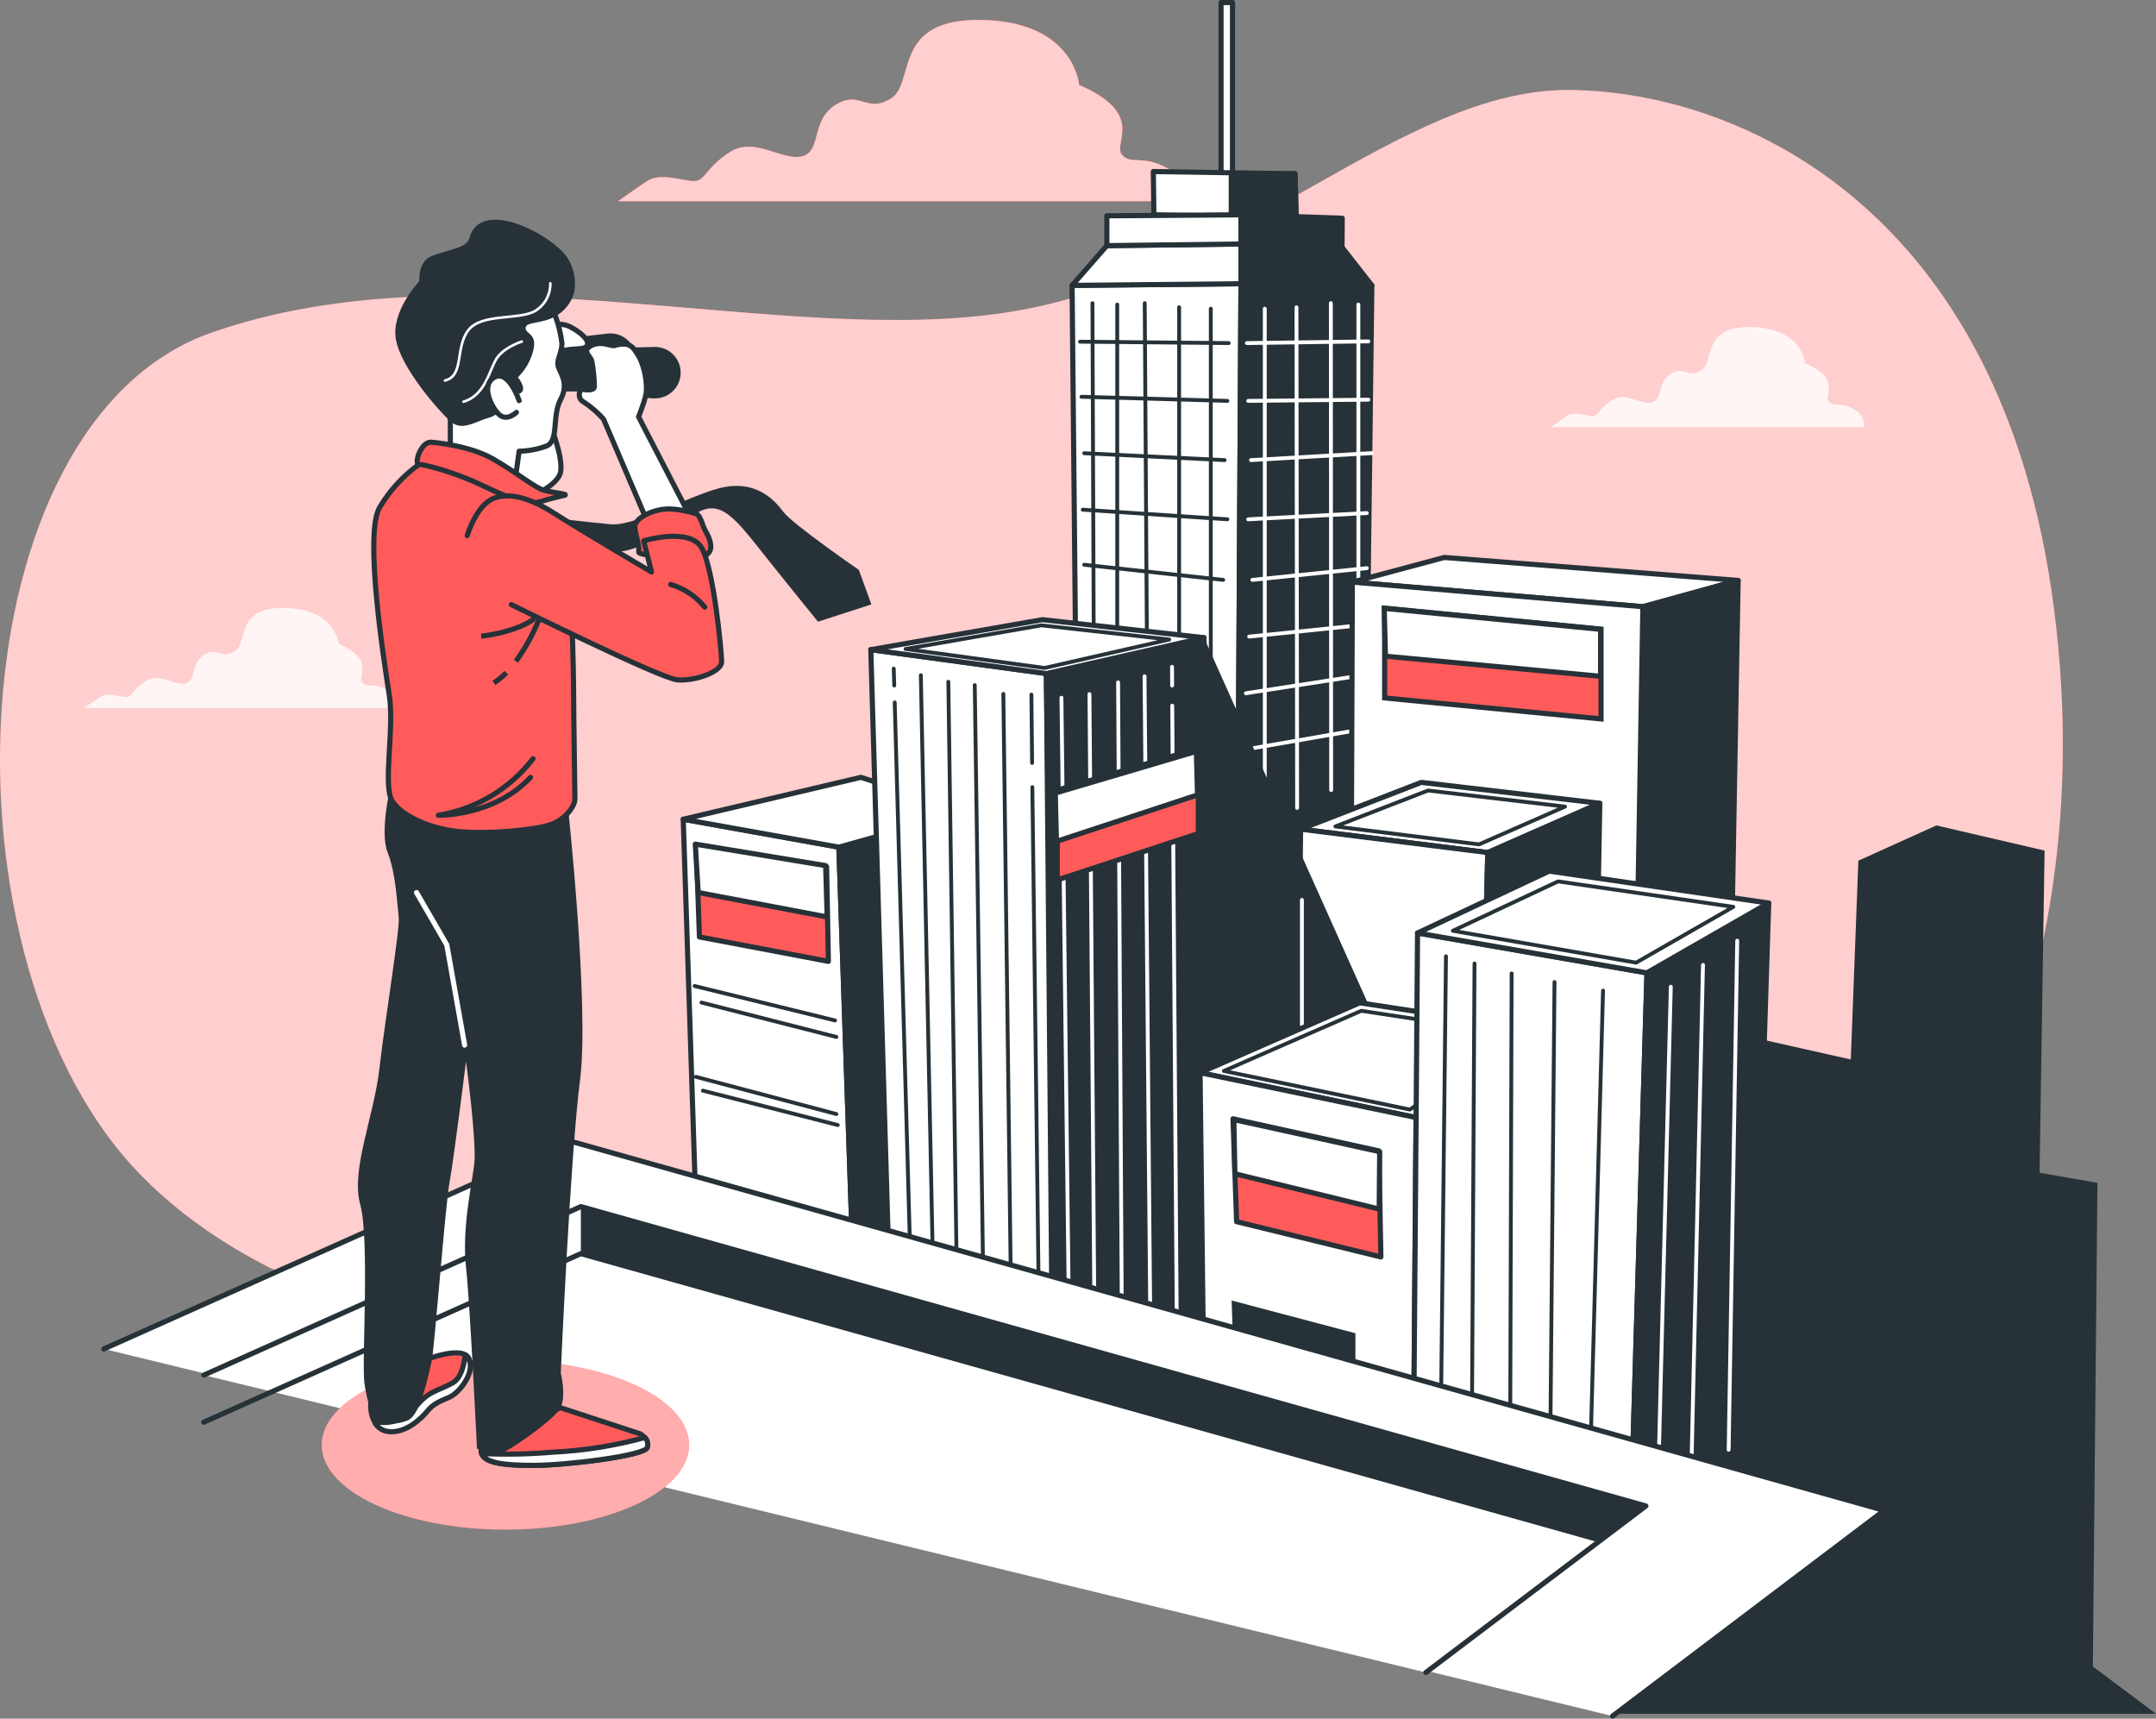
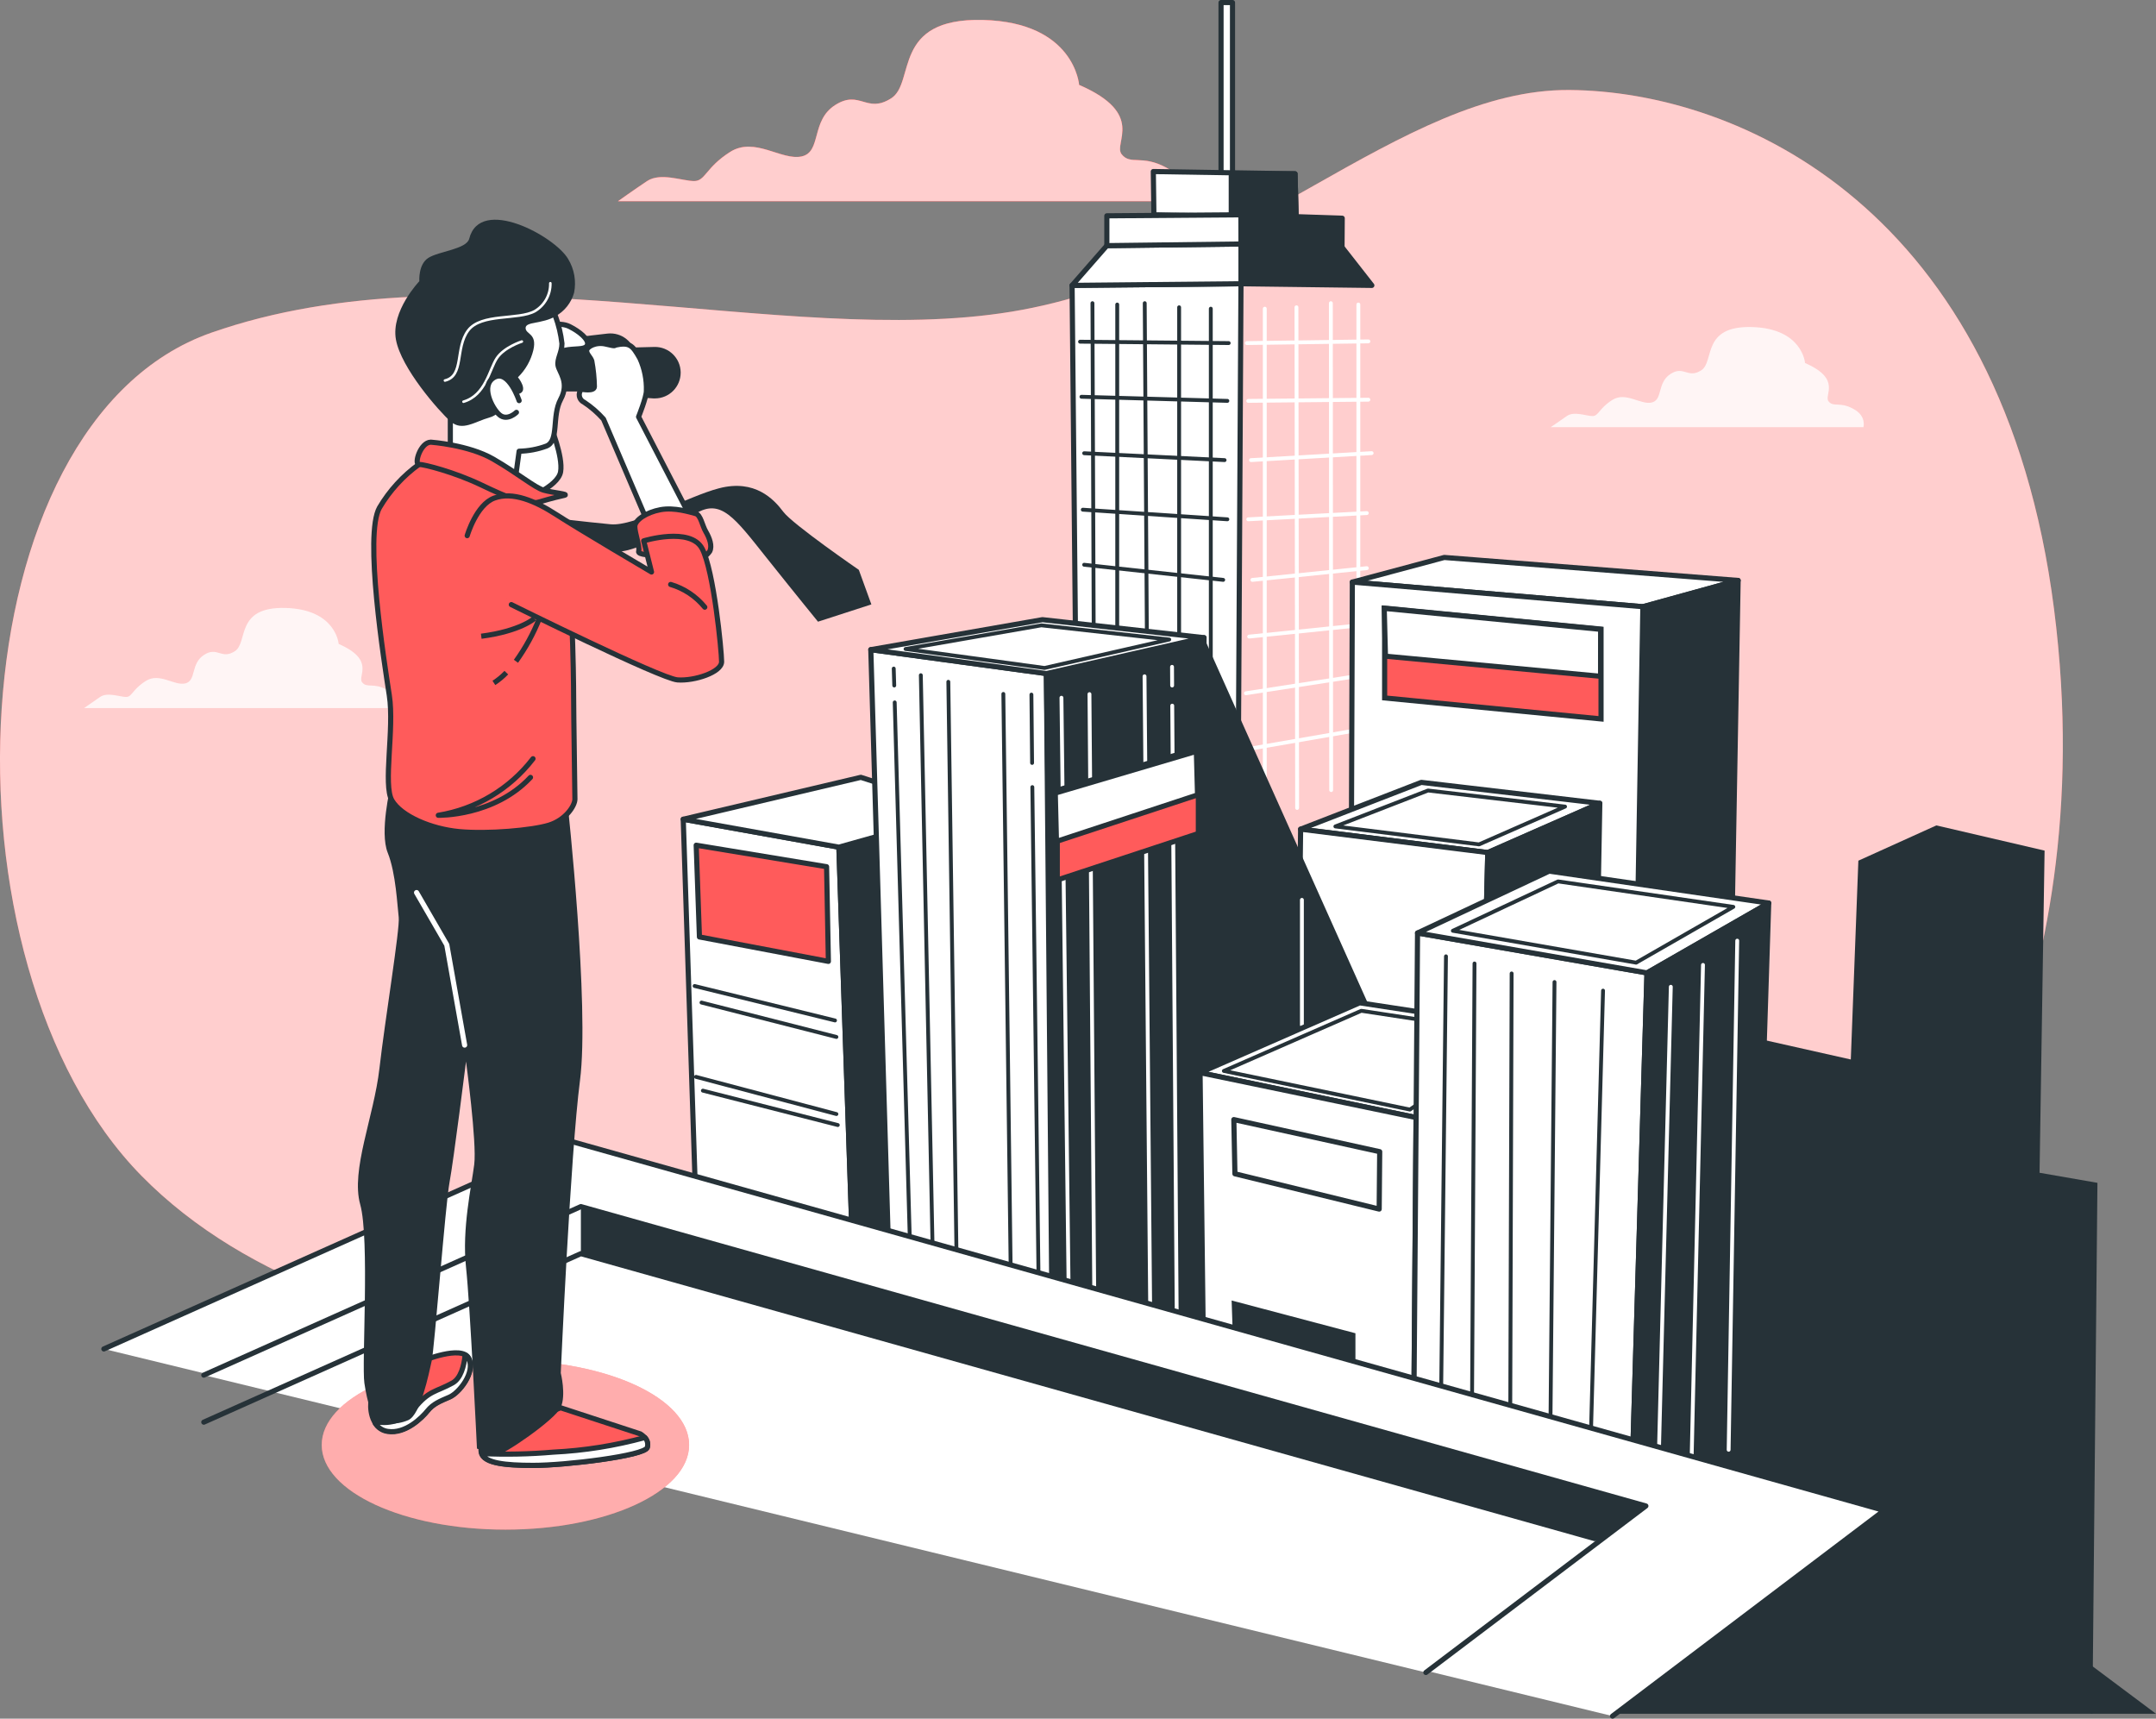
<svg xmlns="http://www.w3.org/2000/svg" id="uuid-4d8560d8-680e-40ef-be5f-dd56a5f926ee" width="419.34" height="334.23" viewBox="0 0 419.34 334.23">
  <rect x="0" y="0" width="419.34" height="334.23" fill="#808080" stroke="none" />
  <defs>
    <style>.uuid-eebfa336-23dc-40f7-8f8c-17aaae427a67,.uuid-a5bad629-485f-4f85-a1c2-44633ded575e,.uuid-2f904424-4be9-48fe-b57b-eb9aa6180603,.uuid-07ce89d3-d3e0-48e9-bbb1-52c454fe0b17,.uuid-a6074b31-0396-4f99-9f53-c861189cca3b,.uuid-9a24f239-1904-47f1-9858-fe673d3c2763,.uuid-3286b0e0-d047-43a4-98f6-d244880ced54,.uuid-130ed1c8-25b2-4d5c-b006-6ca9825ea173,.uuid-500b60b0-223e-4e3c-8883-64db3dc63907{stroke:#263238;}.uuid-eebfa336-23dc-40f7-8f8c-17aaae427a67,.uuid-a5bad629-485f-4f85-a1c2-44633ded575e,.uuid-9a24f239-1904-47f1-9858-fe673d3c2763,.uuid-f9a3d5e1-7379-4db5-be2b-45a7d47ccf68,.uuid-3c264472-5d46-4ca4-96ea-6da589bea955,.uuid-803383eb-f943-4326-8387-a32cfbcd4591{fill:#fff;}.uuid-eebfa336-23dc-40f7-8f8c-17aaae427a67,.uuid-2f904424-4be9-48fe-b57b-eb9aa6180603,.uuid-f084d51a-9605-4e05-886f-2caeb32fdf6a,.uuid-95f09f3d-8959-4fad-bf23-c1960a49f856,.uuid-07ce89d3-d3e0-48e9-bbb1-52c454fe0b17,.uuid-9a24f239-1904-47f1-9858-fe673d3c2763,.uuid-130ed1c8-25b2-4d5c-b006-6ca9825ea173,.uuid-146e2e9f-e62e-47be-8e8d-27d48a91b8dc,.uuid-500b60b0-223e-4e3c-8883-64db3dc63907{stroke-linecap:round;stroke-linejoin:round;}.uuid-eebfa336-23dc-40f7-8f8c-17aaae427a67,.uuid-95f09f3d-8959-4fad-bf23-c1960a49f856,.uuid-07ce89d3-d3e0-48e9-bbb1-52c454fe0b17{stroke-width:.75px;}.uuid-a5bad629-485f-4f85-a1c2-44633ded575e,.uuid-a6074b31-0396-4f99-9f53-c861189cca3b,.uuid-3286b0e0-d047-43a4-98f6-d244880ced54{stroke-miterlimit:10;}.uuid-2f904424-4be9-48fe-b57b-eb9aa6180603,.uuid-3286b0e0-d047-43a4-98f6-d244880ced54,.uuid-1910be7b-7b91-4c02-84f8-32946e38a747{fill:#ff5b5b;}.uuid-e1072279-d0b3-4cc0-91c5-a240271f7ed1,.uuid-500b60b0-223e-4e3c-8883-64db3dc63907{fill:#263238;}.uuid-f084d51a-9605-4e05-886f-2caeb32fdf6a{stroke-width:.5px;}.uuid-f084d51a-9605-4e05-886f-2caeb32fdf6a,.uuid-95f09f3d-8959-4fad-bf23-c1960a49f856,.uuid-07ce89d3-d3e0-48e9-bbb1-52c454fe0b17,.uuid-a6074b31-0396-4f99-9f53-c861189cca3b,.uuid-130ed1c8-25b2-4d5c-b006-6ca9825ea173,.uuid-146e2e9f-e62e-47be-8e8d-27d48a91b8dc{fill:none;}.uuid-f084d51a-9605-4e05-886f-2caeb32fdf6a,.uuid-95f09f3d-8959-4fad-bf23-c1960a49f856,.uuid-146e2e9f-e62e-47be-8e8d-27d48a91b8dc{stroke:#fff;}.uuid-f9a3d5e1-7379-4db5-be2b-45a7d47ccf68{opacity:.7;}.uuid-f9a3d5e1-7379-4db5-be2b-45a7d47ccf68,.uuid-3c264472-5d46-4ca4-96ea-6da589bea955,.uuid-803383eb-f943-4326-8387-a32cfbcd4591{isolation:isolate;}.uuid-3c264472-5d46-4ca4-96ea-6da589bea955{opacity:.8;}.uuid-803383eb-f943-4326-8387-a32cfbcd4591{opacity:.5;}</style>
  </defs>
  <g id="uuid-9efa3d5c-550a-4ebf-8bca-60a52bed06c7">
    <path class="uuid-1910be7b-7b91-4c02-84f8-32946e38a747" d="M372.38,241.44s37.13-44.87,27.13-123-61.4-100.68-94.24-100.94-64.23,35.83-108.53,43.11-105.7-13.39-155.64,4.09-54.26,122.59-13.56,163.98c40.7,41.39,127.08,39.76,178.5,29.37,51.42-10.39,128.5,31.14,166.34-16.61Z" />
    <path class="uuid-f9a3d5e1-7379-4db5-be2b-45a7d47ccf68" d="M372.38,241.44s37.13-44.87,27.13-123-61.4-100.68-94.24-100.94-64.23,35.83-108.53,43.11-105.7-13.39-155.64,4.09-54.26,122.59-13.56,163.98c40.7,41.39,127.08,39.76,178.5,29.37,51.42-10.39,128.5,31.14,166.34-16.61Z" />
  </g>
  <g id="uuid-61093446-05c9-48bc-986b-2d3d4f133993">
    <path class="uuid-1910be7b-7b91-4c02-84f8-32946e38a747" d="M226.87,32.61c-4.79-2.61-7-.44-8.71-2.61s4.79-7.84-8.27-13.49c0,0-.87-12.19-18.71-12.63s-13.06,12.19-17.85,15.24-6.09-1.74-10.88,1.3-2.61,9.14-6.53,10-9.14-3.91-13.92-.87-4.79,5.66-7,5.66-6.53-1.74-9.14,0-5.66,3.92-5.66,3.92h110.15s1.3-3.91-3.48-6.52Z" />
    <path class="uuid-1910be7b-7b91-4c02-84f8-32946e38a747" d="M226.87,32.61c-4.79-2.61-7-.44-8.71-2.61s4.79-7.84-8.27-13.49c0,0-.87-12.19-18.71-12.63s-13.06,12.19-17.85,15.24-6.09-1.74-10.88,1.3-2.61,9.14-6.53,10-9.14-3.91-13.92-.87-4.79,5.66-7,5.66-6.53-1.74-9.14,0-5.66,3.92-5.66,3.92h110.15s1.3-3.91-3.48-6.52Z" />
    <path class="uuid-f9a3d5e1-7379-4db5-be2b-45a7d47ccf68" d="M226.87,32.61c-4.79-2.61-7-.44-8.71-2.61s4.79-7.84-8.27-13.49c0,0-.87-12.19-18.71-12.63s-13.06,12.19-17.85,15.24-6.09-1.74-10.88,1.3-2.61,9.14-6.53,10-9.14-3.91-13.92-.87-4.79,5.66-7,5.66-6.53-1.74-9.14,0-5.66,3.92-5.66,3.92h110.15s1.3-3.91-3.48-6.52Z" />
    <path class="uuid-3c264472-5d46-4ca4-96ea-6da589bea955" d="M360.45,79.5c-2.64-1.45-3.84-.24-4.8-1.45s2.64-4.32-4.57-7.45c0,0-.48-6.73-10.34-7s-7.21,6.73-9.85,8.42-3.37-1-6,.72-1.44,5-3.61,5.53-5.05-2.17-7.69-.49-2.64,3.13-3.85,3.13-3.6-1-5,0-3.13,2.16-3.13,2.16h60.82s.67-2.18-1.98-3.57Z" />
    <path class="uuid-3c264472-5d46-4ca4-96ea-6da589bea955" d="M75.24,134.13c-2.64-1.44-3.85-.24-4.81-1.44s2.65-4.33-4.56-7.46c0,0-.48-6.73-10.34-7s-7.21,6.73-9.86,8.42-3.36-1-6,.72-1.45,5-3.61,5.53-5-2.17-7.69-.48-2.65,3.12-3.85,3.12-3.6-1-5.05,0-3.12,2.16-3.12,2.16h60.81s.73-2.13-1.92-3.57Z" />
  </g>
  <g id="uuid-a1b63fc7-e474-4af6-9440-962ac80069f5">
    <polygon class="uuid-9a24f239-1904-47f1-9858-fe673d3c2763" points="210.13 222.03 208.52 55.5 241.37 55.18 240.41 227.51 210.13 222.03" />
    <line class="uuid-07ce89d3-d3e0-48e9-bbb1-52c454fe0b17" x1="212.48" y1="58.96" x2="212.74" y2="126.96" />
    <line class="uuid-07ce89d3-d3e0-48e9-bbb1-52c454fe0b17" x1="217.3" y1="59.22" x2="217.3" y2="141.95" />
    <line class="uuid-07ce89d3-d3e0-48e9-bbb1-52c454fe0b17" x1="222.65" y1="58.96" x2="223.19" y2="143.02" />
    <line class="uuid-07ce89d3-d3e0-48e9-bbb1-52c454fe0b17" x1="229.34" y1="59.76" x2="229.34" y2="141.95" />
    <line class="uuid-07ce89d3-d3e0-48e9-bbb1-52c454fe0b17" x1="235.5" y1="60.03" x2="235.5" y2="203.27" />
    <line class="uuid-07ce89d3-d3e0-48e9-bbb1-52c454fe0b17" x1="210.07" y1="66.45" x2="238.98" y2="66.72" />
    <line class="uuid-07ce89d3-d3e0-48e9-bbb1-52c454fe0b17" x1="210.34" y1="77.16" x2="238.72" y2="77.96" />
    <line class="uuid-07ce89d3-d3e0-48e9-bbb1-52c454fe0b17" x1="210.87" y1="88.14" x2="238.18" y2="89.48" />
    <line class="uuid-07ce89d3-d3e0-48e9-bbb1-52c454fe0b17" x1="210.6" y1="99.12" x2="238.72" y2="100.99" />
    <line class="uuid-07ce89d3-d3e0-48e9-bbb1-52c454fe0b17" x1="210.87" y1="109.83" x2="237.91" y2="112.77" />
-     <polygon class="uuid-500b60b0-223e-4e3c-8883-64db3dc63907" points="241.37 55.18 266.82 55.5 264.89 210.44 240.41 227.51 241.37 55.18" />
    <line class="uuid-95f09f3d-8959-4fad-bf23-c1960a49f856" x1="264.2" y1="59.22" x2="264.2" y2="141.95" />
    <line class="uuid-95f09f3d-8959-4fad-bf23-c1960a49f856" x1="258.85" y1="58.96" x2="258.91" y2="153.65" />
    <line class="uuid-95f09f3d-8959-4fad-bf23-c1960a49f856" x1="252.16" y1="59.76" x2="252.29" y2="157.12" />
    <line class="uuid-95f09f3d-8959-4fad-bf23-c1960a49f856" x1="246" y1="60.03" x2="246" y2="203.27" />
    <line class="uuid-95f09f3d-8959-4fad-bf23-c1960a49f856" x1="266.15" y1="66.39" x2="242.52" y2="66.72" />
    <line class="uuid-95f09f3d-8959-4fad-bf23-c1960a49f856" x1="266.15" y1="77.73" x2="242.78" y2="77.96" />
    <line class="uuid-95f09f3d-8959-4fad-bf23-c1960a49f856" x1="266.78" y1="88.12" x2="243.32" y2="89.48" />
    <line class="uuid-95f09f3d-8959-4fad-bf23-c1960a49f856" x1="265.84" y1="99.78" x2="242.78" y2="100.99" />
    <line class="uuid-95f09f3d-8959-4fad-bf23-c1960a49f856" x1="265.84" y1="110.49" x2="243.59" y2="112.77" />
    <line class="uuid-95f09f3d-8959-4fad-bf23-c1960a49f856" x1="265.21" y1="121.52" x2="242.96" y2="123.8" />
    <line class="uuid-95f09f3d-8959-4fad-bf23-c1960a49f856" x1="265.21" y1="131.28" x2="242.33" y2="134.82" />
    <line class="uuid-95f09f3d-8959-4fad-bf23-c1960a49f856" x1="264.2" y1="141.95" x2="241.7" y2="145.85" />
    <rect class="uuid-9a24f239-1904-47f1-9858-fe673d3c2763" x="237.49" y=".5" width="2.23" height="35.12" />
    <polygon class="uuid-9a24f239-1904-47f1-9858-fe673d3c2763" points="224.43 41.77 224.32 33.36 251.88 33.8 252.1 42.33 224.43 41.77" />
    <polygon class="uuid-500b60b0-223e-4e3c-8883-64db3dc63907" points="239.48 41.99 239.48 33.8 251.88 33.8 252.1 42.33 239.48 41.99" />
    <polygon class="uuid-9a24f239-1904-47f1-9858-fe673d3c2763" points="208.52 55.5 215.28 47.77 241.37 47.45 241.37 55.18 208.52 55.5" />
    <polygon class="uuid-500b60b0-223e-4e3c-8883-64db3dc63907" points="241.37 47.45 261.02 48.09 266.82 55.5 241.37 55.18 241.37 47.45" />
    <polygon class="uuid-9a24f239-1904-47f1-9858-fe673d3c2763" points="215.28 47.77 215.28 41.97 241.36 41.77 241.37 47.45 215.28 47.77" />
    <polygon class="uuid-500b60b0-223e-4e3c-8883-64db3dc63907" points="241.36 41.77 261.06 42.44 261.02 48.09 241.37 47.45 241.36 41.77" />
    <polygon class="uuid-e1072279-d0b3-4cc0-91c5-a240271f7ed1" points="340.4 201.64 359.98 206.04 361.45 167.38 376.62 160.52 397.67 165.42 396.69 228.07 407.95 230.03 406.97 333.28 351.66 315.69 307.12 302.47 340.4 201.64" />
    <polygon class="uuid-9a24f239-1904-47f1-9858-fe673d3c2763" points="263.03 113.2 319.54 117.99 338.06 112.88 280.91 108.41 263.03 113.2" />
    <polygon class="uuid-500b60b0-223e-4e3c-8883-64db3dc63907" points="319.54 117.99 317.94 211.85 336.46 203.23 338.06 112.88 319.54 117.99" />
    <polygon class="uuid-9a24f239-1904-47f1-9858-fe673d3c2763" points="263.03 113.2 262.71 200.04 317.94 211.85 319.54 117.99 263.03 113.2" />
    <polygon class="uuid-3286b0e0-d047-43a4-98f6-d244880ced54" points="311.4 139.81 269.31 135.73 269.31 118.27 311.4 122.35 311.4 139.81" />
    <polygon class="uuid-9a24f239-1904-47f1-9858-fe673d3c2763" points="252.97 161.25 289.37 165.8 311.16 156.22 276.44 152.15 252.97 161.25" />
    <polygon class="uuid-eebfa336-23dc-40f7-8f8c-17aaae427a67" points="259.73 160.72 287.67 164.21 304.4 156.86 277.75 153.73 259.73 160.72" />
    <polygon class="uuid-9a24f239-1904-47f1-9858-fe673d3c2763" points="252.97 161.25 252.02 235 287.45 244.57 289.37 165.8 252.97 161.25" />
    <polygon class="uuid-500b60b0-223e-4e3c-8883-64db3dc63907" points="289.37 165.8 311.16 156.22 309.72 234.76 287.45 244.57 289.37 165.8" />
    <polygon class="uuid-9a24f239-1904-47f1-9858-fe673d3c2763" points="166.26 256.16 163.16 164.75 132.89 159.32 135.8 248.37 166.26 256.16" />
    <line class="uuid-07ce89d3-d3e0-48e9-bbb1-52c454fe0b17" x1="135.1" y1="191.75" x2="162.41" y2="198.45" />
    <line class="uuid-07ce89d3-d3e0-48e9-bbb1-52c454fe0b17" x1="136.44" y1="194.97" x2="162.68" y2="201.66" />
    <line class="uuid-07ce89d3-d3e0-48e9-bbb1-52c454fe0b17" x1="136.71" y1="212.1" x2="162.95" y2="218.79" />
    <line class="uuid-07ce89d3-d3e0-48e9-bbb1-52c454fe0b17" x1="135.37" y1="209.42" x2="162.68" y2="216.65" />
    <polygon class="uuid-500b60b0-223e-4e3c-8883-64db3dc63907" points="163.16 164.75 188 157.77 189.16 236.97 166.26 256.16 163.16 164.75" />
    <polygon class="uuid-9a24f239-1904-47f1-9858-fe673d3c2763" points="132.89 159.32 167.43 151.17 188 157.77 163.16 164.75 132.89 159.32" />
    <polygon class="uuid-2f904424-4be9-48fe-b57b-eb9aa6180603" points="135.41 164.37 160.77 168.55 161.12 186.96 136.04 182.21 135.41 164.37" />
-     <polygon class="uuid-9a24f239-1904-47f1-9858-fe673d3c2763" points="135.23 164.16 160.59 168.34 160.88 178.32 135.8 173.57 135.23 164.16" />
    <polygon class="uuid-9a24f239-1904-47f1-9858-fe673d3c2763" points="169.37 126.34 173.19 255.67 205.39 264.59 203.52 130.99 169.37 126.34" />
    <line class="uuid-07ce89d3-d3e0-48e9-bbb1-52c454fe0b17" x1="174.02" y1="136.6" x2="177.12" y2="246.86" />
    <line class="uuid-07ce89d3-d3e0-48e9-bbb1-52c454fe0b17" x1="173.83" y1="130.02" x2="173.93" y2="133.31" />
    <line class="uuid-07ce89d3-d3e0-48e9-bbb1-52c454fe0b17" x1="179.1" y1="131.31" x2="181.49" y2="247.63" />
    <line class="uuid-07ce89d3-d3e0-48e9-bbb1-52c454fe0b17" x1="184.45" y1="132.59" x2="186.11" y2="249.17" />
-     <line class="uuid-07ce89d3-d3e0-48e9-bbb1-52c454fe0b17" x1="189.59" y1="133.24" x2="191.25" y2="249.68" />
    <line class="uuid-07ce89d3-d3e0-48e9-bbb1-52c454fe0b17" x1="195.15" y1="134.95" x2="196.64" y2="252" />
    <line class="uuid-07ce89d3-d3e0-48e9-bbb1-52c454fe0b17" x1="200.79" y1="153.07" x2="202.04" y2="252.25" />
    <line class="uuid-07ce89d3-d3e0-48e9-bbb1-52c454fe0b17" x1="200.61" y1="135.08" x2="200.74" y2="148.37" />
    <polygon class="uuid-e1072279-d0b3-4cc0-91c5-a240271f7ed1" points="234.18 124.01 270.92 205.98 270.92 283.42 229.44 266.27 234.18 124.01" />
    <line class="uuid-95f09f3d-8959-4fad-bf23-c1960a49f856" x1="253.22" y1="175" x2="253.22" y2="199.34" />
    <polygon class="uuid-500b60b0-223e-4e3c-8883-64db3dc63907" points="203.52 130.99 234.18 124.01 234.18 272.1 204.69 264.67 203.52 130.99" />
    <line class="uuid-95f09f3d-8959-4fad-bf23-c1960a49f856" x1="228" y1="137.23" x2="228.9" y2="259.94" />
    <line class="uuid-95f09f3d-8959-4fad-bf23-c1960a49f856" x1="227.96" y1="129.68" x2="227.98" y2="133.31" />
    <line class="uuid-95f09f3d-8959-4fad-bf23-c1960a49f856" x1="222.61" y1="131.52" x2="223.75" y2="259.17" />
-     <line class="uuid-95f09f3d-8959-4fad-bf23-c1960a49f856" x1="217.47" y1="132.7" x2="218.21" y2="259.17" />
    <line class="uuid-95f09f3d-8959-4fad-bf23-c1960a49f856" x1="211.9" y1="134.99" x2="212.87" y2="256.5" />
    <line class="uuid-95f09f3d-8959-4fad-bf23-c1960a49f856" x1="206.45" y1="135.69" x2="207.9" y2="255.16" />
    <polygon class="uuid-9a24f239-1904-47f1-9858-fe673d3c2763" points="169.37 126.34 202.75 120.51 234.18 124.01 203.52 130.99 169.37 126.34" />
    <polygon class="uuid-eebfa336-23dc-40f7-8f8c-17aaae427a67" points="176.13 126.21 202.54 121.61 227.42 124.37 203.16 129.9 176.13 126.21" />
    <polygon class="uuid-3286b0e0-d047-43a4-98f6-d244880ced54" points="205.64 153.67 233.08 145.56 233.08 162.09 205.64 171.13 205.64 153.67" />
    <polygon class="uuid-9a24f239-1904-47f1-9858-fe673d3c2763" points="264.45 195.02 233.41 208.61 275.42 217.33 300.15 200.46 264.45 195.02" />
    <polygon class="uuid-eebfa336-23dc-40f7-8f8c-17aaae427a67" points="264.77 196.57 238.04 208.27 274.22 215.78 295.52 201.25 264.77 196.57" />
    <polygon class="uuid-9a24f239-1904-47f1-9858-fe673d3c2763" points="233.41 208.61 234.18 272.1 274.93 282.19 275.42 217.33 233.41 208.61" />
    <polygon class="uuid-e1072279-d0b3-4cc0-91c5-a240271f7ed1" points="239.91 263.53 239.55 252.91 263.63 259.28 263.63 269.9 239.91 263.53" />
-     <polygon class="uuid-2f904424-4be9-48fe-b57b-eb9aa6180603" points="239.82 217.58 268.19 223.82 268.58 244.44 240.52 237.58 239.82 217.58" />
    <polygon class="uuid-9a24f239-1904-47f1-9858-fe673d3c2763" points="275.71 181.44 274.93 282.19 317.23 293.83 320.34 189.2 275.71 181.44" />
    <line class="uuid-07ce89d3-d3e0-48e9-bbb1-52c454fe0b17" x1="281.24" y1="185.98" x2="280.27" y2="273.8" />
    <line class="uuid-07ce89d3-d3e0-48e9-bbb1-52c454fe0b17" x1="286.79" y1="187.37" x2="286.29" y2="276.28" />
    <line class="uuid-07ce89d3-d3e0-48e9-bbb1-52c454fe0b17" x1="294.01" y1="189.31" x2="293.73" y2="279.11" />
    <line class="uuid-07ce89d3-d3e0-48e9-bbb1-52c454fe0b17" x1="302.35" y1="190.98" x2="301.52" y2="281.59" />
    <line class="uuid-07ce89d3-d3e0-48e9-bbb1-52c454fe0b17" x1="311.79" y1="192.65" x2="309.31" y2="283.36" />
    <polygon class="uuid-9a24f239-1904-47f1-9858-fe673d3c2763" points="320.34 189.2 344.01 175.62 301.32 169.41 275.71 181.44 320.34 189.2" />
    <polygon class="uuid-eebfa336-23dc-40f7-8f8c-17aaae427a67" points="318.22 187.21 337.13 176.36 303.04 171.41 282.58 181.01 318.22 187.21" />
    <polygon class="uuid-500b60b0-223e-4e3c-8883-64db3dc63907" points="344.01 175.62 340.13 296.81 317.23 293.83 320.34 189.2 344.01 175.62" />
    <line class="uuid-95f09f3d-8959-4fad-bf23-c1960a49f856" x1="324.97" y1="191.9" x2="322.47" y2="289.73" />
    <line class="uuid-95f09f3d-8959-4fad-bf23-c1960a49f856" x1="331.23" y1="187.65" x2="329.01" y2="284.07" />
    <line class="uuid-95f09f3d-8959-4fad-bf23-c1960a49f856" x1="337.89" y1="182.93" x2="336.22" y2="281.94" />
    <polygon class="uuid-a5bad629-485f-4f85-a1c2-44633ded575e" points="205.25 154.23 232.69 146.12 232.92 154.59 205.48 163.63 205.25 154.23" />
    <polygon class="uuid-a5bad629-485f-4f85-a1c2-44633ded575e" points="311.31 131.52 269.47 127.61 269.23 118.31 311.32 122.39 311.31 131.52" />
    <polygon class="uuid-9a24f239-1904-47f1-9858-fe673d3c2763" points="239.98 217.73 268.35 223.97 268.25 235.13 240.19 228.27 239.98 217.73" />
  </g>
  <g id="uuid-8439de28-8c6d-4db9-b005-bfa76eb41787">
    <polyline class="uuid-9a24f239-1904-47f1-9858-fe673d3c2763" points="20.2 262.33 110.74 221.87 366.47 293.74 313.64 333.73" />
    <polyline class="uuid-9a24f239-1904-47f1-9858-fe673d3c2763" points="39.64 267.42 112.98 234.65 320.12 292.87 277.33 325.25" />
    <polyline class="uuid-e1072279-d0b3-4cc0-91c5-a240271f7ed1" points="112.98 234.65 112.98 243.8 310.65 299.67 320.12 292.87 116.12 235.83" />
    <polyline class="uuid-130ed1c8-25b2-4d5c-b006-6ca9825ea173" points="39.64 276.57 112.98 243.8 310.16 299.21" />
    <polygon class="uuid-e1072279-d0b3-4cc0-91c5-a240271f7ed1" points="419.34 333.28 366.47 293.74 314.22 333.28 419.34 333.28" />
    <ellipse class="uuid-1910be7b-7b91-4c02-84f8-32946e38a747" cx="98.3" cy="281" rx="35.73" ry="16.47" />
    <ellipse class="uuid-803383eb-f943-4326-8387-a32cfbcd4591" cx="98.3" cy="281" rx="35.73" ry="16.47" />
    <path class="uuid-9a24f239-1904-47f1-9858-fe673d3c2763" d="M107.04,82.74s2.5,6,2,9-7.24,5.5-8.24,6-6.24-1.75-6.24-7.5,9.48-12.24,12.48-7.5Z" />
    <path class="uuid-e1072279-d0b3-4cc0-91c5-a240271f7ed1" d="M104.11,66.5l14.06-1.63c2.75-.3,5.21,1.68,5.51,4.43,0,.02,0,.04,0,.06h0c.23,2.75-1.82,5.17-4.57,5.4-.09,0-.18.01-.27.01l-13,.27-1.74-8.54Z" />
    <path class="uuid-9a24f239-1904-47f1-9858-fe673d3c2763" d="M105.77,63.5s3-1,5,0,3.75,2.5,3.5,3.5-1.75.75-3.75,1-4.15,1.63-4.57.57-.18-5.07-.18-5.07Z" />
    <path class="uuid-e1072279-d0b3-4cc0-91c5-a240271f7ed1" d="M113.15,67.83l14.15-.36c2.76-.05,5.04,2.15,5.09,4.91,0,.03,0,.06,0,.09h0c0,2.76-2.23,5-4.99,5.01-.11,0-.21,0-.32,0l-13-.91-.93-8.73Z" />
    <path class="uuid-e1072279-d0b3-4cc0-91c5-a240271f7ed1" d="M107.69,67.83l7.22.16c.94.73,1.52,1.82,1.61,3,.01,1.73-.21,3.46-.65,5.14h-7.7c-1.05-.82-1.83-1.94-2.24-3.21-.64-2.05,1.76-5.09,1.76-5.09Z" />
    <path class="uuid-e1072279-d0b3-4cc0-91c5-a240271f7ed1" d="M105.04,100.44s9.09,1.09,13.74,1.52,15.16-5.48,21.06-7c7-1.83,10.69,2.14,12.52,4.58s14.68,11.28,14.68,11.28l2.44,6.72-10.38,3.36s-4-4.89-10.08-12.52-8.8-11.51-13.71-8.5-11.93,8.5-17.43,7.28-12.84-6.72-12.84-6.72Z" />
    <path class="uuid-2f904424-4be9-48fe-b57b-eb9aa6180603" d="M109.04,273.77l.72.24,14.78,4.84s1.87,1.06,1.33,2.67-16,3.47-22.17,3.47-10.15-.53-10.15-2.94,15.49-8.28,15.49-8.28Z" />
    <path class="uuid-9a24f239-1904-47f1-9858-fe673d3c2763" d="M125.9,281.5c.2-.68.03-1.42-.46-1.94-5.83,1.59-11.81,2.55-17.84,2.84-4.62.4-9.27.49-13.9.28.69,1.85,4.48,2.29,10,2.29,6.17.02,21.67-1.85,22.2-3.47Z" />
    <path class="uuid-2f904424-4be9-48fe-b57b-eb9aa6180603" d="M82.09,264.69s7.74-3.21,9.08-.54-1.87,6.68-3.74,7.48-3.21,1.34-4.27,2.67-4.28,4.55-7.75,4-3.48-5.07-3.21-5.88,9.89-7.73,9.89-7.73Z" />
    <path class="uuid-9a24f239-1904-47f1-9858-fe673d3c2763" d="M90.47,263.5c-.22,2.17-.85,4.55-2.44,5.44-3.21,1.78-4.63,1.42-7.48,5-1.79,2.1-4.57,3.08-7.28,2.56l-.32.23c.53.89,1.43,1.5,2.46,1.64,3.47.54,6.68-2.67,7.75-4s2.4-1.87,4.27-2.67,5.08-4.81,3.74-7.48c-.15-.31-.39-.56-.7-.72Z" />
    <path class="uuid-e1072279-d0b3-4cc0-91c5-a240271f7ed1" d="M75.94,153.01s-2.14,8.82-.53,12.82,1.87,10.42,2.14,12.56-2.68,20-3.75,29.39-5.61,19.77-3.74,26.45.27,31,.81,34.73,1.6,7,2.4,7.48,3.74.8,6.15-.27,4-9.08,4.54-11.48,2.67-30.46,3.47-34.74,3.21-23.51,3.21-23.51c0,0,2.13,15.77,1.6,20s-2.41,12.56-1.6,20,2.13,35.26,2.13,35.26c1.16.67,2.42,1.12,3.74,1.34,1.34,0,11.49-6.95,12.56-9.35s0-6.68,0-6.68c0,0,1.87-42.48,3.74-56.91s-2.4-53.7-2.4-53.7c0,0-21.11,4.89-34.47-3.39Z" />
    <polyline class="uuid-146e2e9f-e62e-47be-8e8d-27d48a91b8dc" points="90.37 203.24 86.9 183.74 81.02 173.58" />
    <path class="uuid-9a24f239-1904-47f1-9858-fe673d3c2763" d="M108.04,61.5c.63,1.71,1.05,3.5,1.26,5.31,0,1.76-1,3-.76,4.29s2.27,3.28.51,6.56-.26,8.08-2.78,9.09c-1.7.63-3.49.96-5.3,1l-.76,5.55-12.62-4v-10.12s5.3.25,7.32-2.28,1.51-7.82,2.52-11.36,5.05-5.8,6.82-5.8,3.79,1.76,3.79,1.76Z" />
    <path class="uuid-e1072279-d0b3-4cc0-91c5-a240271f7ed1" d="M111.66,56.93c-.55,1.95-1.85,3.59-3.62,4.57-2.53,1.52-5.81,1-5.81,2.28s2.27,1,1.51,4.29c-.48,2.01-1.52,3.85-3,5.3,0,0,2.28,2.78,0,3.28s-2.77,3.79-5.55,4.55-5.3,2.77-7.57.75-9.6-10.35-10.61-15.9,4.55-11.36,4.55-11.36c0,0-.25-3.28,1.77-4.55s7.42-1.69,7.93-3.71c2.12-8.4,16.69-.49,19.25,3.95,1.19,1.96,1.6,4.3,1.15,6.55Z" />
    <path class="uuid-f084d51a-9605-4e05-886f-2caeb32fdf6a" d="M107.04,55.08c.05,2.22-1.1,4.29-3,5.42-3.24,1.8-10.45.36-13,3.78s-.72,8.82-4.5,9.72" />
    <path class="uuid-f084d51a-9605-4e05-886f-2caeb32fdf6a" d="M101.5,66.42s-3.43,1.08-4.87,3.24-2.16,7.2-6.48,8.46" />
    <path class="uuid-9a24f239-1904-47f1-9858-fe673d3c2763" d="M100.97,77.91s-2-6.06-4.8-4.54-.5,6.06,1,7.32,3.28-.5,3.28-.5" />
    <path class="uuid-2f904424-4be9-48fe-b57b-eb9aa6180603" d="M81.53,90.28c-3.13,2.25-5.76,5.13-7.72,8.45-3,5.3.9,29.93,1.91,36.49s-1.26,17.42.51,20.45,7.57,5.55,13.12,6.06c5.55.51,14.14-.25,17.42-1.26s5.05-3.79,5.05-5.05-.25-16.66-.25-19.95-.25-26.76-2.27-31.3c-1.84-3.94-4.95-7.14-8.84-9.09-3.03-1.51-14.42-7.07-18.93-4.8Z" />
    <path class="uuid-a6074b31-0396-4f99-9f53-c861189cca3b" d="M103.92,120.29s-2.7,2.45-10.32,3.44" />
    <path class="uuid-a6074b31-0396-4f99-9f53-c861189cca3b" d="M98.48,130.81c-.73.76-1.54,1.43-2.42,2" />
    <path class="uuid-a6074b31-0396-4f99-9f53-c861189cca3b" d="M104.9,120.29c-1.17,2.94-2.7,5.73-4.55,8.31" />
    <path class="uuid-130ed1c8-25b2-4d5c-b006-6ca9825ea173" d="M103.67,147.55c-4.52,5.88-11.1,9.81-18.42,11,0,0,10.81.25,17.93-7.37" />
    <path class="uuid-2f904424-4be9-48fe-b57b-eb9aa6180603" d="M83.8,85.99s7.32.51,12.12,3.28,8.08,5.56,9.84,6.06,5.05.76,4,1-2.27.51-4.79,1.26-6.06-.75-11.36-3.28-11.11-4-12.12-4,.29-4.32,2.31-4.32Z" />
    <path class="uuid-130ed1c8-25b2-4d5c-b006-6ca9825ea173" d="M126.72,111.24s8.39,5.61,9.62,9.78" />
    <path class="uuid-9a24f239-1904-47f1-9858-fe673d3c2763" d="M126.21,102.15l-8.83-20.65c-1.12-1.25-2.39-2.36-3.79-3.28-.8-.37-1.15-1.32-.78-2.12.07-.15.16-.29.27-.41,0,0,2.53.51,2.53-.5-.03-1.68-.2-3.35-.51-5-.25-.76-1-1.27-1-2s1.77-1.77,3.79-1.26,1.68.21,1.68.21c2.89-.64,3.45,0,4.89,2.56.9,1.98,1.33,4.14,1.26,6.31,0,1.27-1.52,5.05-1.52,5.05l10.86,21-8.85.09Z" />
    <path class="uuid-2f904424-4be9-48fe-b57b-eb9aa6180603" d="M127.22,107.96s-3.28,0-3-.76-.75-3.54-.75-4.8,2.27-2.78,5-3.28,5.81.5,6.82.76,1.26,2.27,2,3.53,1.26,2.78.76,3.79c-.48.71-1.19,1.24-2,1.51l-8.83-.75Z" />
    <path class="uuid-2f904424-4be9-48fe-b57b-eb9aa6180603" d="M90.87,104.17s1.77-6.06,5.3-7.32,7.83.5,12.12,3.28,18.43,11.11,18.43,11.11l-1.52-6.06s9.09-2.78,11.36,1.51,3.79,19.95,3.79,22-5.3,3.78-8.58,3.53-32.32-14.64-32.32-14.64" />
    <path class="uuid-130ed1c8-25b2-4d5c-b006-6ca9825ea173" d="M130.44,113.66c2.61.77,4.92,2.31,6.64,4.42" />
  </g>
</svg>